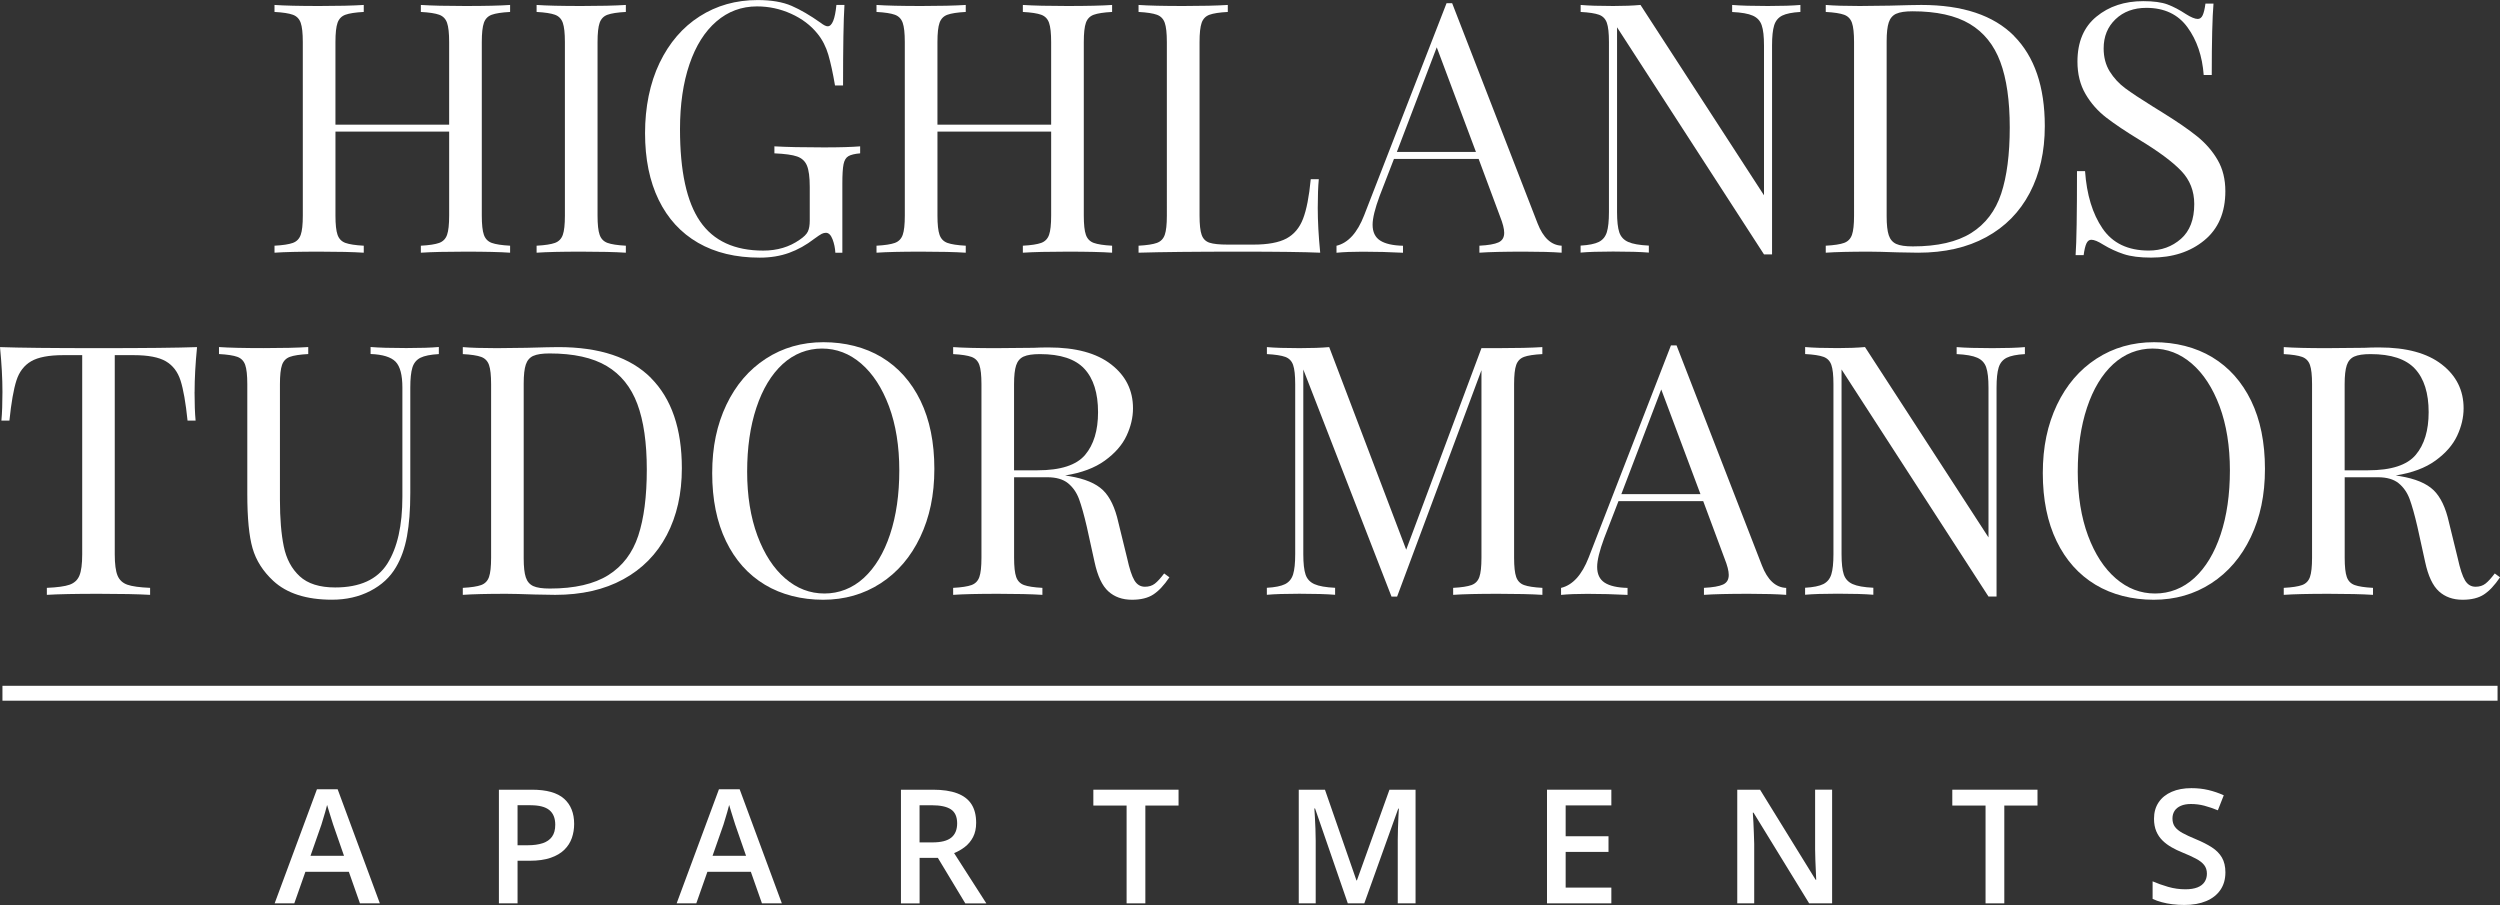
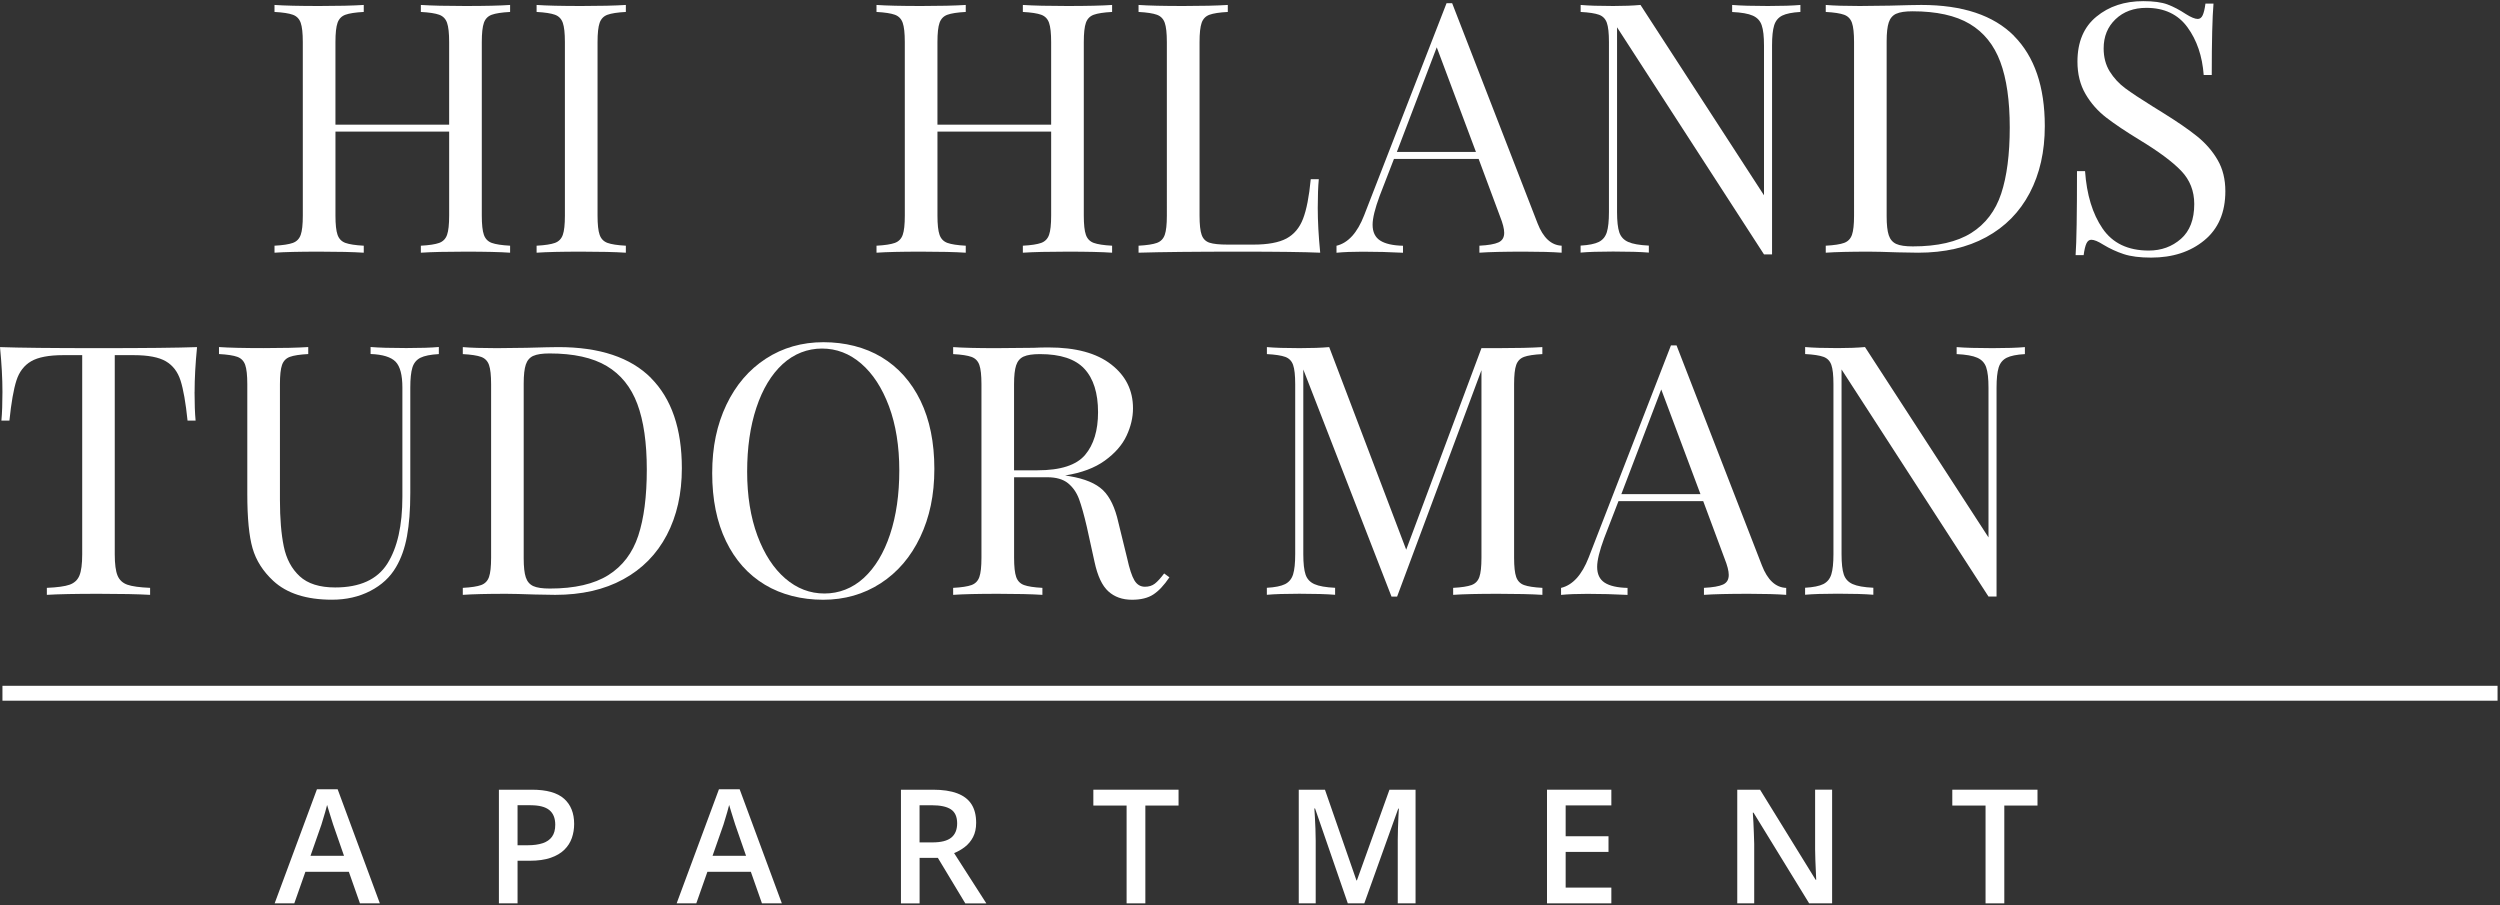
<svg xmlns="http://www.w3.org/2000/svg" id="logos" viewBox="0 0 500 181">
  <rect x="0" y="0" width="500" height="181" fill="#333333" stroke="none" />
  <defs>
    <style>
      .cls-1 {
        fill: #fff;
        stroke-width: 0px;
      }
    </style>
  </defs>
  <g>
    <path class="cls-1" d="M98.35,2.95c-.77.28-1.29.82-1.57,1.61-.28.79-.42,2.08-.42,3.85v34.71c0,1.77.14,3.06.42,3.85.28.79.8,1.33,1.57,1.61.77.28,1.99.47,3.67.56v1.4c-1.96-.14-4.95-.21-8.96-.21-3.78,0-6.74.07-8.89.21v-1.4c1.68-.09,2.9-.28,3.67-.56.77-.28,1.29-.82,1.57-1.61.28-.79.42-2.08.42-3.85v-16.8h-22.74v16.8c0,1.77.14,3.06.42,3.85.28.79.8,1.33,1.57,1.61.77.28,1.99.47,3.67.56v1.4c-2.15-.14-5.11-.21-8.89-.21-4.01,0-7,.07-8.96.21v-1.4c1.68-.09,2.9-.28,3.67-.56.77-.28,1.29-.82,1.57-1.61.28-.79.42-2.08.42-3.85V8.41c0-1.77-.14-3.06-.42-3.85-.28-.79-.8-1.33-1.57-1.61-.77-.28-1.99-.47-3.67-.56V.99c1.96.14,4.94.21,8.96.21,3.73,0,6.69-.07,8.89-.21v1.4c-1.68.09-2.9.28-3.67.56-.77.28-1.29.82-1.57,1.61-.28.79-.42,2.08-.42,3.85v16.52h22.74V8.41c0-1.77-.14-3.06-.42-3.85-.28-.79-.8-1.33-1.57-1.61-.77-.28-1.99-.47-3.67-.56V.99c2.15.14,5.11.21,8.89.21,4.01,0,7-.07,8.96-.21v1.4c-1.68.09-2.9.28-3.67.56Z" />
    <path class="cls-1" d="M125.17,2.39c-1.68.09-2.9.28-3.67.56-.77.28-1.29.82-1.57,1.61-.28.79-.42,2.08-.42,3.85v34.71c0,1.77.14,3.06.42,3.85.28.79.8,1.33,1.57,1.61.77.28,1.99.47,3.67.56v1.4c-2.15-.14-5.11-.21-8.89-.21-4.01,0-7,.07-8.96.21v-1.4c1.68-.09,2.9-.28,3.67-.56.77-.28,1.29-.82,1.57-1.61.28-.79.42-2.08.42-3.85V8.41c0-1.77-.14-3.06-.42-3.85-.28-.79-.8-1.33-1.57-1.61-.77-.28-1.99-.47-3.67-.56V.99c1.96.14,4.94.21,8.96.21,3.73,0,6.69-.07,8.89-.21v1.4Z" />
-     <path class="cls-1" d="M158.32,1.17c1.77.77,3.71,1.9,5.81,3.39.61.47,1.07.7,1.4.7.89,0,1.47-1.42,1.75-4.27h1.61c-.19,3.03-.28,8.4-.28,16.1h-1.61c-.42-2.47-.86-4.51-1.33-6.12-.47-1.61-1.19-3.02-2.17-4.23-1.35-1.68-3.11-3.01-5.28-3.99-2.17-.98-4.44-1.47-6.82-1.47-3.08,0-5.79,1-8.12,3.01-2.33,2.01-4.13,4.86-5.39,8.57s-1.89,8.04-1.89,12.98c0,8.4,1.34,14.55,4.02,18.44,2.68,3.9,6.89,5.84,12.63,5.84,2.8,0,5.22-.72,7.28-2.17.84-.56,1.39-1.11,1.64-1.64.26-.54.38-1.27.38-2.2v-6.72c0-1.96-.19-3.38-.56-4.27-.37-.89-1.03-1.49-1.96-1.82-.93-.33-2.45-.54-4.55-.63v-1.4c2.43.14,5.71.21,9.87.21,3.17,0,5.6-.07,7.28-.21v1.4c-1.07.09-1.85.28-2.34.56-.49.28-.82.82-.98,1.61-.16.79-.24,2.08-.24,3.85v13.86h-1.4c-.05-.93-.23-1.83-.56-2.69-.33-.86-.77-1.3-1.33-1.3-.28,0-.56.07-.84.21-.28.14-.77.47-1.47.98-1.63,1.26-3.32,2.2-5.07,2.83-1.75.63-3.7.95-5.84.95-4.81,0-8.92-.99-12.35-2.97-3.43-1.98-6.05-4.84-7.87-8.57-1.82-3.73-2.73-8.19-2.73-13.37s.97-10,2.9-14.03c1.94-4.03,4.61-7.14,8.01-9.31C143.32,1.1,147.19.01,151.53.01c2.75,0,5.01.39,6.79,1.16Z" />
    <path class="cls-1" d="M218.75,2.95c-.77.28-1.29.82-1.57,1.61-.28.79-.42,2.08-.42,3.85v34.71c0,1.77.14,3.06.42,3.85.28.79.8,1.33,1.57,1.61.77.28,1.99.47,3.67.56v1.4c-1.96-.14-4.95-.21-8.96-.21-3.78,0-6.74.07-8.89.21v-1.4c1.68-.09,2.9-.28,3.67-.56.77-.28,1.29-.82,1.57-1.61.28-.79.42-2.08.42-3.85v-16.8h-22.74v16.8c0,1.77.14,3.06.42,3.85.28.79.8,1.33,1.57,1.61.77.28,1.99.47,3.67.56v1.4c-2.15-.14-5.11-.21-8.89-.21-4.01,0-7,.07-8.96.21v-1.4c1.68-.09,2.9-.28,3.67-.56.77-.28,1.29-.82,1.57-1.61.28-.79.42-2.08.42-3.85V8.41c0-1.77-.14-3.06-.42-3.85-.28-.79-.8-1.33-1.57-1.61-.77-.28-1.99-.47-3.67-.56V.99c1.96.14,4.94.21,8.96.21,3.73,0,6.69-.07,8.89-.21v1.4c-1.68.09-2.9.28-3.67.56-.77.28-1.29.82-1.57,1.61-.28.79-.42,2.08-.42,3.85v16.52h22.74V8.41c0-1.77-.14-3.06-.42-3.85-.28-.79-.8-1.33-1.57-1.61-.77-.28-1.99-.47-3.67-.56V.99c2.15.14,5.11.21,8.89.21,4.01,0,7-.07,8.96-.21v1.4c-1.68.09-2.9.28-3.67.56Z" />
    <path class="cls-1" d="M245.57,2.39c-1.68.09-2.9.28-3.67.56-.77.28-1.29.82-1.57,1.61-.28.79-.42,2.08-.42,3.85v34.71c0,1.77.14,3.06.42,3.85.28.79.8,1.32,1.57,1.57.77.26,1.99.38,3.67.38h5.11c2.89,0,5.1-.41,6.61-1.22,1.52-.82,2.62-2.13,3.32-3.95.7-1.82,1.21-4.45,1.54-7.91h1.61c-.14,1.45-.21,3.36-.21,5.74,0,2.66.16,5.65.49,8.96-3.17-.14-8.52-.21-16.03-.21-8.96,0-15.72.07-20.3.21v-1.4c1.68-.09,2.9-.28,3.67-.56.77-.28,1.29-.82,1.57-1.61.28-.79.42-2.08.42-3.85V8.41c0-1.77-.14-3.06-.42-3.85-.28-.79-.8-1.33-1.57-1.61-.77-.28-1.99-.47-3.67-.56V.99c1.96.14,4.94.21,8.96.21,3.73,0,6.69-.07,8.89-.21v1.4Z" />
    <path class="cls-1" d="M312.33,49.14v1.4c-1.87-.14-4.36-.21-7.49-.21-4.01,0-7,.07-8.96.21v-1.4c1.77-.09,3.04-.31,3.81-.66s1.15-.99,1.15-1.92c0-.79-.28-1.89-.84-3.29l-4.27-11.48h-16.94l-2.87,7.42c-.93,2.52-1.4,4.43-1.4,5.74,0,1.45.5,2.5,1.5,3.15,1,.65,2.53,1,4.58,1.05v1.4c-2.66-.14-5.34-.21-8.05-.21-2.1,0-3.85.07-5.25.21v-1.4c2.33-.56,4.17-2.59,5.53-6.09L289.31.64h1.12l17.08,44.02c1.12,2.89,2.73,4.39,4.83,4.48ZM295.19,30.39l-7.84-20.93-7.98,20.93h15.82Z" />
    <path class="cls-1" d="M360.08,2.39c-1.63.09-2.85.34-3.64.73-.79.4-1.33,1.05-1.61,1.96-.28.91-.42,2.25-.42,4.02v41.78h-1.61l-29.39-45.42v36.95c0,1.82.15,3.17.45,4.06.3.89.9,1.53,1.78,1.92.89.4,2.26.64,4.13.73v1.4c-1.68-.14-4.06-.21-7.14-.21-2.8,0-4.97.07-6.51.21v-1.4c1.63-.09,2.85-.34,3.64-.73.79-.4,1.33-1.05,1.61-1.96.28-.91.42-2.25.42-4.02V8.41c0-1.77-.14-3.06-.42-3.85-.28-.79-.8-1.33-1.57-1.61-.77-.28-1.99-.47-3.67-.56V.99c1.54.14,3.71.21,6.51.21,2.1,0,3.92-.07,5.46-.21l24.7,38.07V9.11c0-1.82-.15-3.17-.46-4.06-.3-.89-.9-1.53-1.78-1.92-.89-.4-2.26-.64-4.13-.73V.99c1.68.14,4.06.21,7.14.21,2.8,0,4.97-.07,6.51-.21v1.4Z" />
    <path class="cls-1" d="M402.8,7.19c4.1,4.13,6.16,10.14,6.16,18.02,0,5.09-1,9.54-3.01,13.37-2.01,3.83-4.91,6.78-8.71,8.85-3.8,2.08-8.34,3.11-13.61,3.11l-4.06-.07c-2.61-.09-4.53-.14-5.74-.14-3.83,0-6.72.07-8.68.21v-1.4c1.68-.09,2.9-.28,3.67-.56.77-.28,1.29-.82,1.57-1.61.28-.79.42-2.08.42-3.85V8.41c0-1.77-.14-3.06-.42-3.85-.28-.79-.8-1.33-1.57-1.61-.77-.28-1.99-.47-3.67-.56V.99c1.63.14,3.9.21,6.79.21l5.95-.07c3.17-.09,5.29-.14,6.37-.14,8.26,0,14.44,2.06,18.55,6.19ZM379.25,2.74c-.72.33-1.22.91-1.5,1.75-.28.84-.42,2.1-.42,3.78v34.99c0,1.68.14,2.94.42,3.78.28.84.78,1.42,1.5,1.75.72.33,1.83.49,3.32.49,4.94,0,8.84-.9,11.69-2.69,2.85-1.8,4.84-4.42,5.98-7.87,1.14-3.45,1.71-7.86,1.71-13.23s-.63-9.74-1.89-13.12c-1.26-3.38-3.3-5.91-6.12-7.59-2.82-1.68-6.64-2.52-11.44-2.52-1.45,0-2.53.16-3.25.49Z" />
    <path class="cls-1" d="M433.5.89c1.19.44,2.41,1.09,3.67,1.92,1.03.65,1.82.98,2.38.98.42,0,.75-.24.98-.73.23-.49.42-1.27.56-2.34h1.61c-.23,2.71-.35,7.47-.35,14.28h-1.61c-.28-3.78-1.36-6.96-3.25-9.55s-4.63-3.88-8.22-3.88c-2.52,0-4.57.76-6.16,2.27-1.59,1.52-2.38,3.46-2.38,5.84,0,1.77.41,3.31,1.22,4.62.82,1.31,1.85,2.43,3.11,3.36,1.26.93,3.06,2.12,5.39,3.57l2.03,1.26c2.94,1.82,5.26,3.42,6.96,4.79,1.7,1.38,3.07,2.95,4.09,4.72,1.03,1.77,1.54,3.85,1.54,6.23,0,4.25-1.4,7.52-4.2,9.83-2.8,2.31-6.35,3.46-10.64,3.46-2.24,0-4.07-.23-5.49-.7-1.42-.47-2.79-1.1-4.09-1.89-1.03-.65-1.82-.98-2.38-.98-.42,0-.75.24-.98.73-.23.49-.42,1.27-.56,2.34h-1.61c.19-2.57.28-8.16.28-16.8h1.61c.33,4.71,1.49,8.54,3.5,11.48,2.01,2.94,5.08,4.41,9.24,4.41,2.52,0,4.66-.78,6.44-2.34,1.77-1.56,2.66-3.88,2.66-6.96,0-2.61-.87-4.83-2.62-6.65-1.75-1.82-4.51-3.87-8.29-6.16-2.75-1.68-4.98-3.17-6.68-4.48-1.7-1.31-3.09-2.88-4.16-4.72-1.07-1.84-1.61-4-1.61-6.47,0-3.92,1.26-6.92,3.78-8.99,2.52-2.08,5.64-3.11,9.38-3.11,2.05,0,3.67.22,4.86.66Z" />
  </g>
  <g>
    <path class="cls-1" d="M38.91,78.38c0,2.33.07,4.25.21,5.74h-1.61c-.37-3.59-.84-6.26-1.4-8.01-.56-1.75-1.54-3.03-2.94-3.85-1.4-.82-3.55-1.23-6.44-1.23h-3.78v39.82c0,1.96.19,3.38.56,4.27.37.89,1.03,1.49,1.96,1.82.93.33,2.45.54,4.55.63v1.4c-2.43-.14-5.86-.21-10.29-.21-4.67,0-8.12.07-10.36.21v-1.4c2.1-.09,3.62-.3,4.55-.63.93-.33,1.59-.93,1.96-1.82.37-.89.56-2.31.56-4.27v-39.82h-3.78c-2.89,0-5.04.41-6.44,1.23-1.4.82-2.38,2.1-2.94,3.85-.56,1.75-1.03,4.42-1.4,8.01H.28c.14-1.49.21-3.41.21-5.74,0-2.66-.16-5.64-.49-8.96,3.87.14,10.45.21,19.74.21s15.79-.07,19.67-.21c-.33,3.31-.49,6.3-.49,8.96Z" />
    <path class="cls-1" d="M87.73,70.82c-1.63.09-2.85.34-3.64.73-.79.4-1.33,1.05-1.61,1.96s-.42,2.25-.42,4.02v21.07c0,3.36-.22,6.24-.66,8.64-.44,2.4-1.18,4.47-2.2,6.19-1.17,2.01-2.88,3.59-5.14,4.76-2.26,1.17-4.82,1.75-7.66,1.75-5.13,0-9.05-1.26-11.76-3.78-2.05-1.91-3.43-4.08-4.13-6.51-.7-2.42-1.05-6.04-1.05-10.85v-21.97c0-1.77-.14-3.06-.42-3.85-.28-.79-.8-1.33-1.57-1.61s-1.99-.47-3.67-.56v-1.4c1.96.14,4.94.21,8.96.21,3.78,0,6.74-.07,8.89-.21v1.4c-1.68.09-2.9.28-3.67.56-.77.28-1.29.82-1.57,1.61-.28.79-.42,2.08-.42,3.85v23.16c0,3.73.26,6.84.77,9.31.51,2.47,1.57,4.46,3.18,5.95,1.61,1.49,3.98,2.24,7.1,2.24,4.94,0,8.42-1.59,10.43-4.76,2.01-3.17,3.01-7.63,3.01-13.37v-21.84c0-2.52-.45-4.24-1.36-5.18-.91-.93-2.58-1.45-5-1.54v-1.4c1.68.14,4.06.21,7.14.21,2.8,0,4.97-.07,6.51-.21v1.4Z" />
    <path class="cls-1" d="M130.21,75.62c4.1,4.13,6.16,10.14,6.16,18.02,0,5.09-1,9.54-3.01,13.37-2.01,3.83-4.91,6.78-8.71,8.85-3.8,2.08-8.34,3.11-13.61,3.11l-4.06-.07c-2.61-.09-4.53-.14-5.74-.14-3.83,0-6.72.07-8.68.21v-1.4c1.68-.09,2.9-.28,3.67-.56.77-.28,1.29-.82,1.57-1.61.28-.79.42-2.08.42-3.85v-34.71c0-1.77-.14-3.06-.42-3.85-.28-.79-.8-1.33-1.57-1.61-.77-.28-1.99-.47-3.67-.56v-1.4c1.63.14,3.9.21,6.79.21l5.95-.07c3.17-.09,5.29-.14,6.37-.14,8.26,0,14.44,2.06,18.55,6.19ZM106.66,71.17c-.72.33-1.22.91-1.5,1.75-.28.84-.42,2.1-.42,3.78v34.99c0,1.68.14,2.94.42,3.78.28.84.78,1.42,1.5,1.75.72.33,1.83.49,3.32.49,4.94,0,8.84-.9,11.69-2.69,2.85-1.8,4.84-4.42,5.98-7.87,1.14-3.45,1.71-7.86,1.71-13.23s-.63-9.74-1.89-13.12c-1.26-3.38-3.3-5.91-6.12-7.59-2.82-1.68-6.64-2.52-11.44-2.52-1.45,0-2.53.16-3.25.49Z" />
    <path class="cls-1" d="M176.34,71.45c3.33,2.01,5.92,4.91,7.77,8.71,1.84,3.8,2.76,8.34,2.76,13.61s-.95,9.68-2.83,13.65c-1.89,3.97-4.53,7.05-7.91,9.24-3.38,2.19-7.22,3.29-11.51,3.29s-8.32-1-11.65-3.01c-3.34-2.01-5.93-4.91-7.77-8.71-1.84-3.8-2.76-8.34-2.76-13.61s.95-9.68,2.83-13.65c1.89-3.96,4.52-7.04,7.91-9.24,3.38-2.19,7.22-3.29,11.51-3.29s8.32,1,11.65,3.01ZM156.53,72.82c-2.26,2.08-4.01,4.98-5.25,8.71-1.24,3.73-1.85,8-1.85,12.81s.69,9.12,2.06,12.81c1.38,3.69,3.23,6.53,5.56,8.54,2.33,2.01,4.94,3.01,7.84,3.01s5.61-1.04,7.87-3.11c2.26-2.08,4.01-4.98,5.25-8.71,1.24-3.73,1.85-8,1.85-12.81s-.69-9.12-2.06-12.81c-1.38-3.68-3.23-6.53-5.56-8.54-2.33-2.01-4.95-3.01-7.84-3.01s-5.61,1.04-7.87,3.11Z" />
    <path class="cls-1" d="M233.88,115.47c-1.07,1.59-2.15,2.73-3.22,3.43-1.07.7-2.5,1.05-4.27,1.05-1.91,0-3.49-.56-4.72-1.68-1.24-1.12-2.16-3.08-2.76-5.88l-1.54-7c-.56-2.43-1.09-4.29-1.57-5.6-.49-1.31-1.22-2.35-2.2-3.15-.98-.79-2.36-1.19-4.13-1.19h-6.65v16.1c0,1.77.14,3.06.42,3.85.28.79.8,1.33,1.57,1.61.77.28,1.99.47,3.67.56v1.4c-2.15-.14-5.11-.21-8.89-.21-4.01,0-7,.07-8.96.21v-1.4c1.68-.09,2.9-.28,3.67-.56.77-.28,1.29-.82,1.57-1.61.28-.79.42-2.08.42-3.85v-34.71c0-1.77-.14-3.06-.42-3.85-.28-.79-.8-1.33-1.57-1.61-.77-.28-1.99-.47-3.67-.56v-1.4c1.96.14,4.81.21,8.54.21l7.56-.07c.89-.05,1.89-.07,3.01-.07,5.41,0,9.58,1.13,12.49,3.39,2.92,2.26,4.37,5.19,4.37,8.78,0,1.82-.43,3.65-1.29,5.49-.86,1.84-2.31,3.5-4.34,4.97-2.03,1.47-4.68,2.46-7.94,2.97l.84.14c3.08.51,5.32,1.45,6.72,2.8,1.4,1.35,2.43,3.5,3.08,6.44l1.75,7.14c.47,2.15.96,3.64,1.47,4.48.51.84,1.21,1.26,2.1,1.26.79,0,1.46-.21,1.99-.63.54-.42,1.15-1.1,1.85-2.03l1.05.77ZM204.73,71.31c-.72.33-1.22.91-1.5,1.75-.28.84-.42,2.1-.42,3.78v17.22h4.69c4.62,0,7.79-1.03,9.52-3.08,1.73-2.05,2.59-4.9,2.59-8.54,0-3.82-.91-6.72-2.73-8.68-1.82-1.96-4.78-2.94-8.89-2.94-1.45,0-2.53.16-3.25.49Z" />
    <path class="cls-1" d="M304.81,71.38c-.77.28-1.29.82-1.57,1.61-.28.79-.42,2.08-.42,3.85v34.71c0,1.77.14,3.06.42,3.85.28.79.8,1.33,1.57,1.61.77.28,1.99.47,3.67.56v1.4c-2.15-.14-5.11-.21-8.89-.21-4.01,0-7,.07-8.96.21v-1.4c1.68-.09,2.9-.28,3.67-.56.77-.28,1.29-.82,1.57-1.61.28-.79.42-2.08.42-3.85v-37.51l-16.87,45.28h-1.12l-17.64-45.42v36.95c0,1.82.15,3.17.45,4.06.3.89.9,1.53,1.78,1.92.89.4,2.26.64,4.13.73v1.4c-1.68-.14-4.06-.21-7.14-.21-2.8,0-4.97.07-6.51.21v-1.4c1.63-.09,2.85-.34,3.64-.73.79-.4,1.33-1.05,1.61-1.96.28-.91.42-2.25.42-4.02v-34.01c0-1.77-.14-3.06-.42-3.85-.28-.79-.8-1.33-1.57-1.61-.77-.28-1.99-.47-3.67-.56v-1.4c1.54.14,3.71.21,6.51.21,2.43,0,4.41-.07,5.95-.21l15.4,40.52,15.05-40.31h3.29c3.78,0,6.74-.07,8.89-.21v1.4c-1.68.09-2.9.28-3.67.56Z" />
    <path class="cls-1" d="M357.24,117.57v1.4c-1.87-.14-4.36-.21-7.49-.21-4.01,0-7,.07-8.96.21v-1.4c1.77-.09,3.04-.31,3.81-.66s1.15-.99,1.15-1.92c0-.79-.28-1.89-.84-3.29l-4.27-11.48h-16.94l-2.87,7.42c-.93,2.52-1.4,4.43-1.4,5.74,0,1.45.5,2.5,1.5,3.15,1,.65,2.53,1,4.58,1.05v1.4c-2.66-.14-5.34-.21-8.05-.21-2.1,0-3.85.07-5.25.21v-1.4c2.33-.56,4.17-2.59,5.53-6.09l16.45-42.41h1.12l17.08,44.02c1.12,2.89,2.73,4.39,4.83,4.48ZM340.09,98.82l-7.84-20.93-7.98,20.93h15.82Z" />
    <path class="cls-1" d="M404.98,70.82c-1.63.09-2.85.34-3.64.73-.79.4-1.33,1.05-1.61,1.96-.28.91-.42,2.25-.42,4.02v41.78h-1.61l-29.39-45.42v36.95c0,1.82.15,3.17.45,4.06.3.89.9,1.53,1.78,1.92.89.4,2.26.64,4.13.73v1.4c-1.68-.14-4.06-.21-7.14-.21-2.8,0-4.97.07-6.51.21v-1.4c1.63-.09,2.85-.34,3.64-.73.79-.4,1.33-1.05,1.61-1.96.28-.91.42-2.25.42-4.02v-34.01c0-1.77-.14-3.06-.42-3.85-.28-.79-.8-1.33-1.57-1.61-.77-.28-1.99-.47-3.67-.56v-1.4c1.54.14,3.71.21,6.51.21,2.1,0,3.92-.07,5.46-.21l24.7,38.07v-29.95c0-1.82-.15-3.17-.46-4.06-.3-.89-.9-1.53-1.78-1.92-.89-.4-2.26-.64-4.13-.73v-1.4c1.68.14,4.06.21,7.14.21,2.8,0,4.97-.07,6.51-.21v1.4Z" />
-     <path class="cls-1" d="M442.46,71.45c3.33,2.01,5.92,4.91,7.77,8.71,1.84,3.8,2.76,8.34,2.76,13.61s-.95,9.68-2.83,13.65c-1.89,3.97-4.53,7.05-7.91,9.24-3.38,2.19-7.22,3.29-11.51,3.29s-8.32-1-11.65-3.01c-3.34-2.01-5.93-4.91-7.77-8.71-1.84-3.8-2.76-8.34-2.76-13.61s.95-9.68,2.83-13.65c1.89-3.96,4.52-7.04,7.91-9.24,3.38-2.19,7.22-3.29,11.51-3.29s8.32,1,11.65,3.01ZM422.65,72.82c-2.26,2.08-4.01,4.98-5.25,8.71-1.24,3.73-1.85,8-1.85,12.81s.69,9.12,2.06,12.81c1.38,3.69,3.23,6.53,5.56,8.54,2.33,2.01,4.94,3.01,7.84,3.01s5.61-1.04,7.87-3.11c2.26-2.08,4.01-4.98,5.25-8.71,1.24-3.73,1.85-8,1.85-12.81s-.69-9.12-2.06-12.81c-1.38-3.68-3.23-6.53-5.56-8.54-2.33-2.01-4.95-3.01-7.84-3.01s-5.61,1.04-7.87,3.11Z" />
-     <path class="cls-1" d="M500,115.47c-1.07,1.59-2.15,2.73-3.22,3.43-1.07.7-2.5,1.05-4.27,1.05-1.91,0-3.49-.56-4.72-1.68-1.24-1.12-2.16-3.08-2.76-5.88l-1.54-7c-.56-2.43-1.09-4.29-1.57-5.6-.49-1.31-1.22-2.35-2.2-3.15-.98-.79-2.36-1.19-4.13-1.19h-6.65v16.1c0,1.77.14,3.06.42,3.85.28.79.8,1.33,1.57,1.61.77.28,1.99.47,3.67.56v1.4c-2.15-.14-5.11-.21-8.89-.21-4.01,0-7,.07-8.96.21v-1.4c1.68-.09,2.9-.28,3.67-.56.77-.28,1.29-.82,1.57-1.61.28-.79.42-2.08.42-3.85v-34.71c0-1.77-.14-3.06-.42-3.85-.28-.79-.8-1.33-1.57-1.61-.77-.28-1.99-.47-3.67-.56v-1.4c1.96.14,4.81.21,8.54.21l7.56-.07c.89-.05,1.89-.07,3.01-.07,5.41,0,9.58,1.13,12.49,3.39,2.92,2.26,4.37,5.19,4.37,8.78,0,1.82-.43,3.65-1.29,5.49-.86,1.84-2.31,3.5-4.34,4.97-2.03,1.47-4.68,2.46-7.94,2.97l.84.14c3.08.51,5.32,1.45,6.72,2.8,1.4,1.35,2.43,3.5,3.08,6.44l1.75,7.14c.47,2.15.96,3.64,1.47,4.48.51.84,1.21,1.26,2.1,1.26.79,0,1.46-.21,1.99-.63.54-.42,1.15-1.1,1.85-2.03l1.05.77ZM470.85,71.31c-.72.33-1.22.91-1.5,1.75-.28.84-.42,2.1-.42,3.78v17.22h4.69c4.62,0,7.79-1.03,9.52-3.08,1.73-2.05,2.59-4.9,2.59-8.54,0-3.82-.91-6.72-2.73-8.68-1.82-1.96-4.78-2.94-8.89-2.94-1.45,0-2.53.16-3.25.49Z" />
  </g>
  <g>
    <path class="cls-1" d="M71.99,180.67l-2.22-6.31h-8.69l-2.22,6.31h-3.93l8.46-22.82h4.14l8.44,22.82h-3.96ZM68.8,171.16l-2.16-6.22c-.08-.27-.2-.65-.36-1.14s-.31-1-.47-1.51-.29-.95-.39-1.3c-.1.42-.23.9-.38,1.42s-.3,1.01-.44,1.47-.25.81-.32,1.06l-2.18,6.22h6.69Z" />
    <path class="cls-1" d="M106.39,157.94c2.93,0,5.07.6,6.42,1.8s2.02,2.89,2.02,5.05c0,.98-.15,1.92-.46,2.81s-.81,1.67-1.5,2.35-1.61,1.22-2.74,1.61-2.53.59-4.19.59h-2.43v8.52h-3.73v-22.73h6.61ZM106.14,161.04h-2.63v8.01h2.04c1.17,0,2.17-.14,2.99-.41s1.44-.71,1.87-1.31.64-1.39.64-2.38c0-1.32-.4-2.3-1.19-2.94s-2.03-.96-3.71-.96Z" />
    <path class="cls-1" d="M152.39,180.67l-2.22-6.31h-8.69l-2.22,6.31h-3.93l8.46-22.82h4.14l8.44,22.82h-3.96ZM149.21,171.16l-2.16-6.22c-.08-.27-.2-.65-.36-1.14s-.31-1-.47-1.51-.29-.95-.39-1.3c-.1.42-.23.9-.38,1.42s-.3,1.01-.44,1.47-.25.81-.32,1.06l-2.18,6.22h6.69Z" />
    <path class="cls-1" d="M186.57,157.94c1.96,0,3.58.24,4.86.72s2.23,1.2,2.86,2.18.94,2.21.94,3.72c0,1.12-.21,2.07-.62,2.86s-.96,1.44-1.63,1.96-1.39.93-2.16,1.24l6.45,10.06h-4.21l-5.49-9.11h-3.65v9.11h-3.73v-22.73h6.39ZM186.32,161.05h-2.41v7.43h2.58c1.73,0,2.99-.32,3.77-.96s1.17-1.59,1.17-2.85c0-1.32-.42-2.25-1.25-2.8s-2.12-.82-3.86-.82Z" />
    <path class="cls-1" d="M229.07,180.67h-3.75v-19.56h-6.65v-3.17h17.04v3.17h-6.64v19.56Z" />
    <path class="cls-1" d="M269.56,180.67l-6.55-18.98h-.14c.03.42.07,1.01.11,1.74s.08,1.52.11,2.36.05,1.64.05,2.41v12.47h-3.39v-22.73h5.24l6.3,18.14h.09l6.51-18.14h5.22v22.73h-3.56v-12.66c0-.69.01-1.45.04-2.25s.06-1.58.09-2.3.06-1.31.09-1.74h-.12l-6.79,18.95h-3.3Z" />
    <path class="cls-1" d="M322.27,180.67h-12.87v-22.73h12.87v3.14h-9.14v6.17h8.57v3.13h-8.57v7.14h9.14v3.16Z" />
    <path class="cls-1" d="M366.42,180.67h-4.59l-11.13-18.14h-.14c.04.61.08,1.26.12,1.94s.07,1.39.09,2.11.05,1.46.07,2.21v11.88h-3.39v-22.73h4.56l11.12,18.02h.11c-.02-.53-.05-1.13-.08-1.82s-.06-1.39-.09-2.12-.04-1.44-.05-2.12v-11.96h3.4v22.73Z" />
    <path class="cls-1" d="M400.86,180.67h-3.75v-19.56h-6.65v-3.17h17.04v3.17h-6.64v19.56Z" />
-     <path class="cls-1" d="M445.08,174.49c0,1.35-.33,2.51-.99,3.48s-1.6,1.72-2.83,2.24-2.69.78-4.39.78c-.83,0-1.62-.05-2.38-.14s-1.47-.23-2.14-.41-1.28-.4-1.83-.66v-3.51c.92.4,1.95.77,3.09,1.1s2.3.49,3.48.49c.96,0,1.76-.13,2.4-.38s1.11-.62,1.42-1.09.47-1.02.47-1.66c0-.67-.18-1.24-.54-1.71s-.91-.89-1.64-1.28-1.65-.81-2.74-1.25c-.75-.3-1.46-.64-2.14-1.03s-1.28-.83-1.81-1.35-.95-1.13-1.25-1.84-.46-1.55-.46-2.51c0-1.29.31-2.38.93-3.3s1.49-1.61,2.61-2.1,2.44-.73,3.94-.73c1.19,0,2.31.12,3.37.37s2.09.6,3.1,1.06l-1.18,3c-.93-.38-1.84-.69-2.71-.92s-1.77-.34-2.68-.34c-.79,0-1.46.12-2.01.36s-.97.57-1.25,1-.43.94-.43,1.53c0,.66.16,1.22.49,1.67s.83.86,1.52,1.24,1.58.79,2.67,1.24c1.25.52,2.32,1.06,3.2,1.63s1.55,1.25,2.01,2.04.7,1.79.7,2.98Z" />
  </g>
  <rect class="cls-1" x=".49" y="137.16" width="499.02" height="2.98" />
</svg>